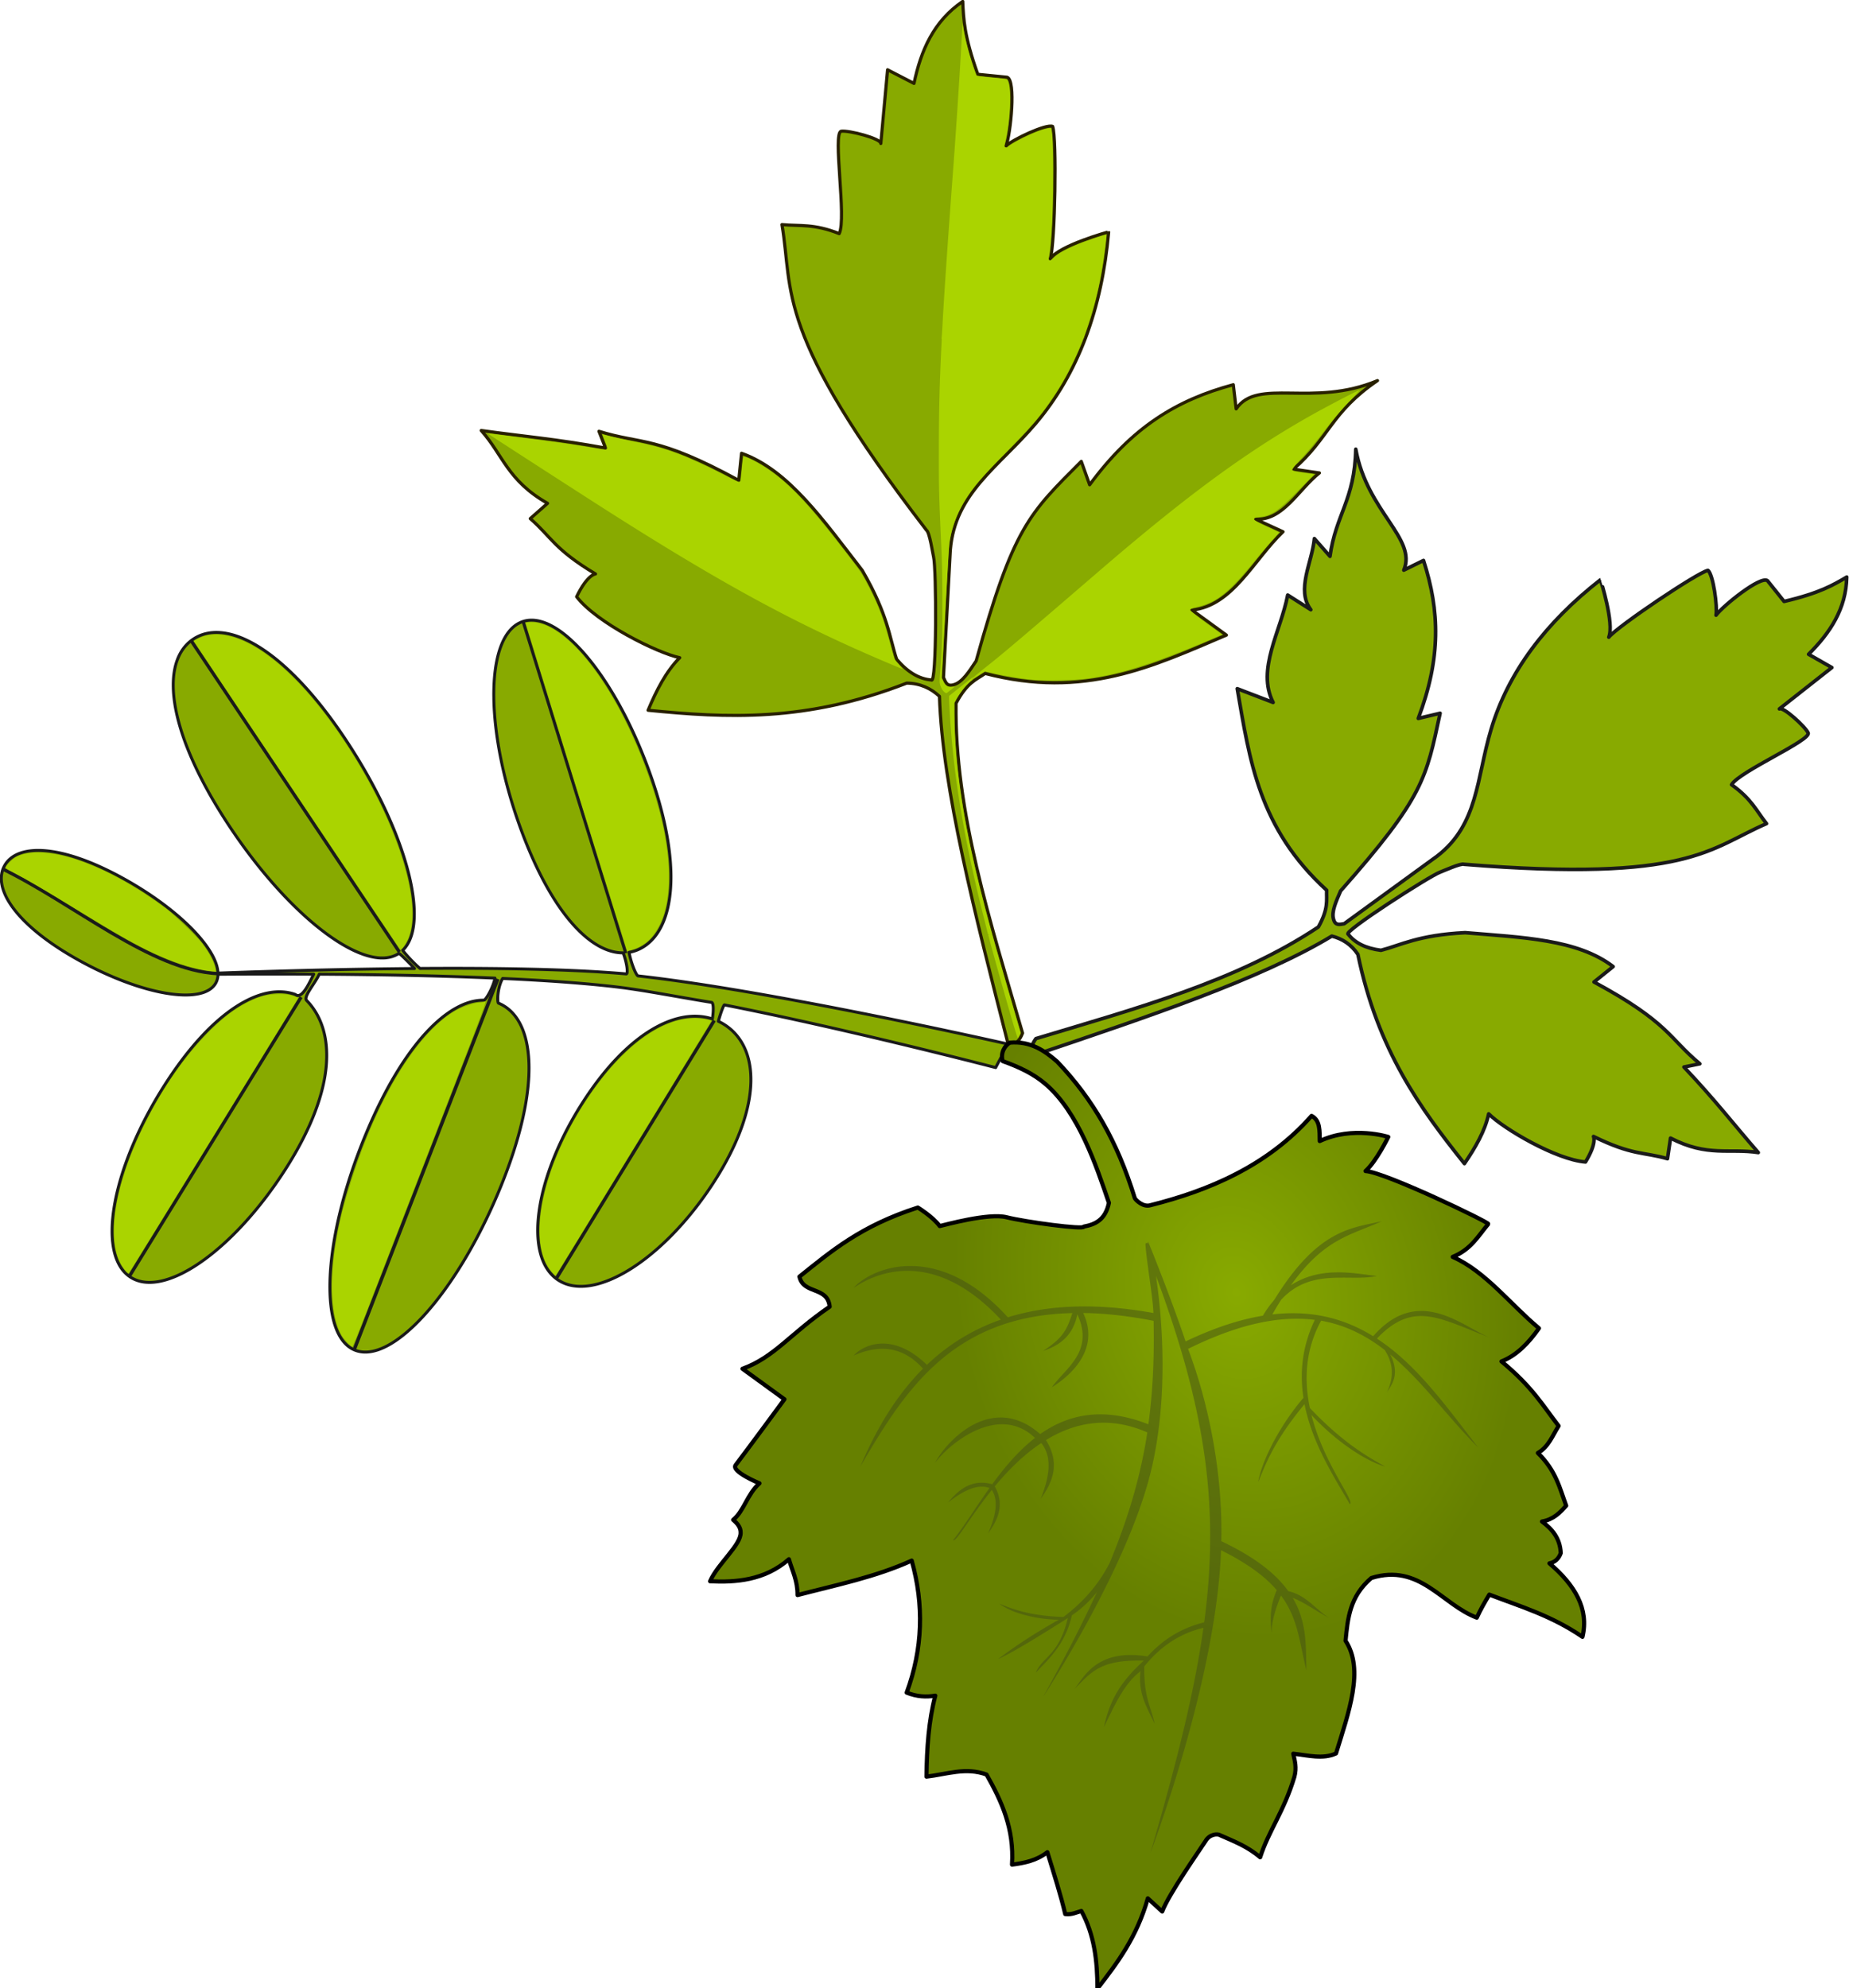
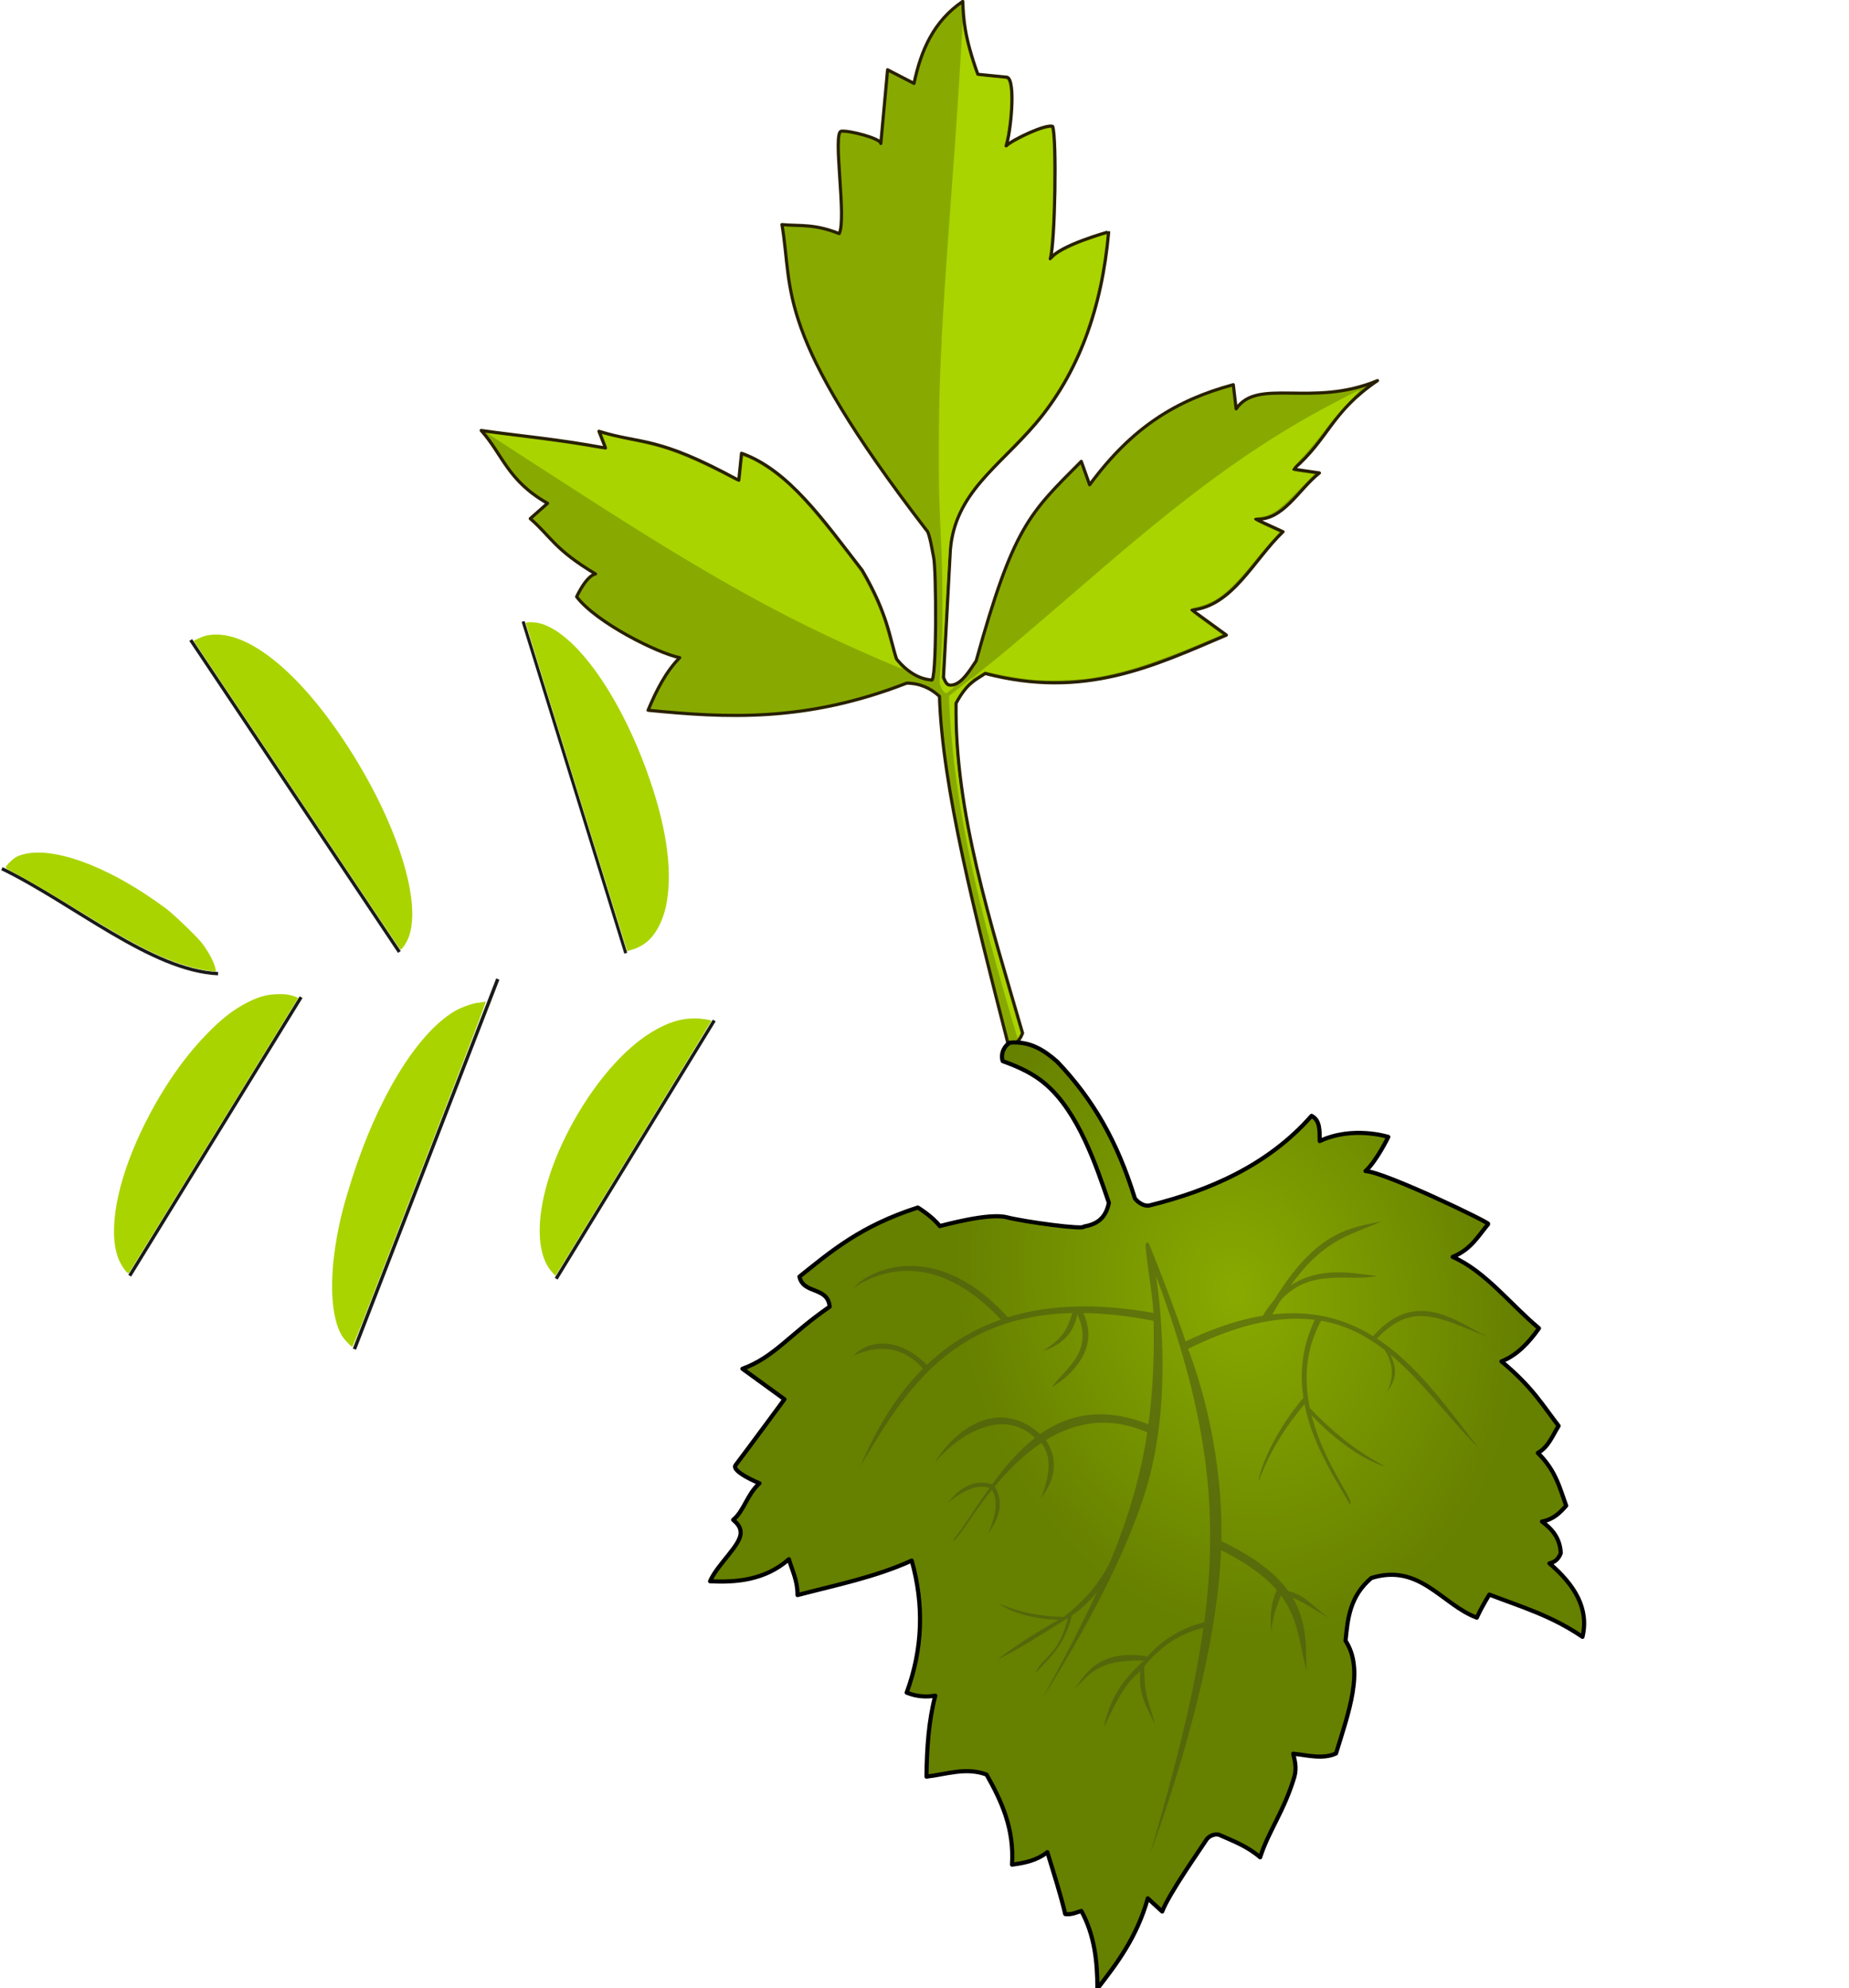
<svg xmlns="http://www.w3.org/2000/svg" viewBox="0 0 367.85 395.52">
  <defs>
    <radialGradient id="a" gradientUnits="userSpaceOnUse" cy="-503.56" cx="-2738.6" gradientTransform="matrix(-.41 .514 -.645 -.514 -4816.4 1602.3)" r="204.33">
      <stop offset="0" stop-color="#8a0" />
      <stop offset="1" stop-color="#668000" />
    </radialGradient>
  </defs>
-   <path d="M206.09 206.63c-.85 1.182-1.207 2.298-.185 3.234 22.424-7.572 45.02-15.124 59.053-23.628 2.077.53 3.859 1.64 5.19 3.638 3.933 19.07 12.4 30.619 21.192 41.63 2.19-3.215 4.084-6.473 4.827-9.903 2.933 2.945 13.415 9.121 19.26 9.573 2.324-3.804 1.594-5.073 1.594-5.073 7.748 3.812 9.925 3.045 14.715 4.425l.61-4.102c7.366 3.817 11.677 1.987 17.461 2.877-4.928-5.668-8.572-10.437-14.798-17.016l3.17-.646c-6.204-5.151-6.156-8.215-21.057-16.27l3.81-3.067c-7.1-5.448-18.014-5.785-29.446-6.747-9.304.455-12.872 2.51-16.75 3.508-3.08-.395-5.208-1.494-6.51-3.205-1.35-.308 16.311-11.672 18.33-12.366.575-.198 4.097-1.81 4.7-1.537 44.843 3.613 48.817-3.183 60.183-8.096-2.007-2.535-2.956-4.912-6.954-7.743 1.54-2.639 15.902-8.84 15.23-10.312-.569-1.246-5-5.297-5.72-4.764l10.448-8.229-4.637-2.646c4.268-4.24 7.463-9.024 7.596-15.361-2.717 1.593-5.375 3.185-12.462 4.854l-3.3-4.125c-1.33-1.093-8.864 4.99-10.245 6.862.315-1.65-.572-8.19-1.614-8.921-2.112.454-17.933 11.101-19.72 13.293 1.141-2.649-1.64-11.429-1.655-11.427-10.953 8.554-18.364 18.431-21.755 29.746-2.926 9.764-2.548 18.947-10.742 25.235l-18.494 13.46c-.829.103-1.743.468-2.106-.872-.468-1.5.508-3.598 1.401-5.661 16.6-18.768 17.004-22.392 19.794-35.348l-4.345 1.03c4.53-12.003 4.3-21.348 1.042-31.43l-3.921 1.932c2.662-6.348-7.305-11.576-9.557-24.062-.211 10.113-3.991 12.99-5.129 21.318l-3.107-3.537c-.446 4.767-3.686 10.195-.708 14.15l-4.596-2.92c-1.353 7.175-6.272 14.817-2.9 21.37l-7.14-2.739c2.481 14.185 4.22 27.712 17.792 40.102-.063 2.021.413 3.585-1.645 7.302-16.202 10.82-36.407 16.24-56.199 22.214z" stroke-linejoin="round" stroke="#1a1a1a" stroke-width=".711" fill="#8a0" />
-   <path d="M37.09 128.304c-4.996 5.305-3.156 18.143 8.1 35.384 12.21 18.701 27.507 30.34 34.163 25.995.12-.079 2.044 1.842 3.113 3.008-15.523.124-30.355.587-39.101.907-.167-4.875-7.766-12.68-18.69-18.747-12.563-6.978-21.29-7.086-23.774-2.614-2.483 4.472 2.218 11.826 14.783 18.805s24.756 9.012 27.24 4.54c.29-.52.436-1.11.446-1.75 4.788-.038 11.471-.058 19.04-.017-.757 1.459-2.302 5.156-3.657 4.036-6.655-2.385-16.414 3.112-25.845 17.785-10.548 16.41-13.777 33.548-7.21 38.28 6.566 4.733 20.445-4.733 30.993-21.143 10.547-16.41 9.957-27.967 4.293-33.75-.67-.76 1.79-3.49 2.524-5.207 10.754.067 23.207.272 34.963.783-.294 1.698-1.804 4.395-2.207 4.389-7.047-.1-16.033 8.708-23.513 26.737-8.559 20.629-9.54 39.817-2.197 42.864 7.343 3.046 20.232-11.21 28.79-31.838 8.56-20.63 7.185-34.12-.157-37.166-.314-.13-.243-3.134.811-4.917 8.404.387 16.319.929 22.765 1.699 5.419.647 11.897 1.948 18.84 3.07.384.239.358 1.683.121 3.281-6.997-2.298-16.676 2.65-25.485 16.136-9.912 15.174-12.232 31.216-5.177 35.823 7.054 4.608 20.81-3.96 30.721-19.134 9.912-15.174 9.49-27.02 2.436-31.629a10.735 10.735 0 00-1.305-.728c.504-1.813 1.066-3.289 1.211-3.26 25.043 4.937 53.955 12.473 53.955 12.473l2.482-4.674s-46.671-10.587-73.613-13.565c-.357-.039-1.371-2.39-1.801-4.692a7.668 7.668 0 002.194-.72c6.942-3.47 8.734-16.636 1.552-36.01s-18.635-32.266-25.576-28.794c-6.942 3.471-6.745 21.992.438 41.365 6.075 16.386 13.782 24.31 20.215 24.263.78 2.027 1.031 4.226.611 4.189-10.934-.97-26.2-1.191-41.022-1.088-1.491-1.235-3.495-3.556-3.428-3.621 5.48-5.297.858-23.191-10.838-41.104-12.21-18.701-24.131-25.177-30.788-20.83-.52.339-.99.733-1.414 1.183z" stroke-linejoin="round" stroke="#1a1a1a" stroke-width=".588" fill="#8a0" />
  <path d="M142.097 203.028l-31.447 51.373" stroke-linejoin="round" stroke="#1a1a1a" stroke-width=".661" fill="#540" />
  <path d="M109.81 253.072c-3.973-4.387-3.02-15.042 2.346-26.222 4.559-9.495 11.055-17.527 17.308-21.398 3.257-2.017 5.905-2.859 8.926-2.839 1.2.008 3.137.315 3.14.498.002.076-30.302 49.635-30.787 50.35l-.249.367-.683-.755z" fill="#aad400" />
  <path d="M124.493 189.642l-20.423-66.008" stroke="#1a1a1a" stroke-width=".608" fill="none" />
  <path d="M79.453 189.397l-41.51-62.062M43.38 193.71c-13.301-.607-28.665-13.925-42.997-20.888M59.901 198.387l-34.096 55.42" stroke-linejoin="round" stroke="#1a1a1a" stroke-width=".661" fill="none" />
-   <path d="M38.555 127.5c-.012.011-.012.017-.012.023.008.075 40.934 61.246 41.054 61.362.26.249 1.291-1.26 1.757-2.563 2.48-6.946-2.144-21.856-11.31-36.468-9.444-15.055-19.792-23.95-27.475-23.604-.57.026-1.358.14-1.742.25-.614.173-2.097.833-2.27 1.001zm-36.88 44.29c-.311.335-.53.628-.528.776.003.172.32.389 1.462.983 2.976 1.547 5.983 3.316 14.38 8.454 5.682 3.476 8.643 5.174 11.572 6.656 5.137 2.598 9.614 4.113 13.453 4.546l.943.105-.054-.385c-.17-1.222-1.287-3.395-2.724-5.294-.902-1.192-5.643-5.756-7.124-6.857-11.845-8.81-23.705-12.981-29.584-10.408-.49.215-1.276.868-1.796 1.424zm39.244 34.153c-4.81 4.993-9.215 11.535-12.777 19.003-4.901 10.274-6.664 19.873-4.648 25.291.394 1.057 1.153 2.32 1.732 2.882.165.16.342.252.395.197.108-.112 33.56-54.461 33.667-54.699.047-.105-.29-.264-1.073-.505-.89-.274-1.495-.348-2.781-.327-2.218.036-3.749.424-5.948 1.51-2.946 1.454-5.405 3.367-8.567 6.648zM128.473 187.566c-.825.625-1.793 1.114-2.676 1.351-.441.119-.838.253-.88.297-.044.045-.102.06-.13.033-.07-.068-20.194-65.086-20.205-65.288-.007-.1.415-.168 1.077-.171 7.022-.036 16.692 12.358 22.93 29.389 3.882 10.6 5.255 19.537 4.05 26.376-.612 3.475-2.193 6.516-4.166 8.012z" fill="#aad400" />
+   <path d="M38.555 127.5c-.012.011-.012.017-.012.023.008.075 40.934 61.246 41.054 61.362.26.249 1.291-1.26 1.757-2.563 2.48-6.946-2.144-21.856-11.31-36.468-9.444-15.055-19.792-23.95-27.475-23.604-.57.026-1.358.14-1.742.25-.614.173-2.097.833-2.27 1.001m-36.88 44.29c-.311.335-.53.628-.528.776.003.172.32.389 1.462.983 2.976 1.547 5.983 3.316 14.38 8.454 5.682 3.476 8.643 5.174 11.572 6.656 5.137 2.598 9.614 4.113 13.453 4.546l.943.105-.054-.385c-.17-1.222-1.287-3.395-2.724-5.294-.902-1.192-5.643-5.756-7.124-6.857-11.845-8.81-23.705-12.981-29.584-10.408-.49.215-1.276.868-1.796 1.424zm39.244 34.153c-4.81 4.993-9.215 11.535-12.777 19.003-4.901 10.274-6.664 19.873-4.648 25.291.394 1.057 1.153 2.32 1.732 2.882.165.16.342.252.395.197.108-.112 33.56-54.461 33.667-54.699.047-.105-.29-.264-1.073-.505-.89-.274-1.495-.348-2.781-.327-2.218.036-3.749.424-5.948 1.51-2.946 1.454-5.405 3.367-8.567 6.648zM128.473 187.566c-.825.625-1.793 1.114-2.676 1.351-.441.119-.838.253-.88.297-.044.045-.102.06-.13.033-.07-.068-20.194-65.086-20.205-65.288-.007-.1.415-.168 1.077-.171 7.022-.036 16.692 12.358 22.93 29.389 3.882 10.6 5.255 19.537 4.05 26.376-.612 3.475-2.193 6.516-4.166 8.012z" fill="#aad400" />
  <path d="M99.035 194.782l-28.527 73.632" stroke="#1a1a1a" stroke-width=".687" fill="#594700" />
  <path d="M70.087 267.925c-.266.005-1.6-1.412-2.083-2.212-2.136-3.542-2.527-10.834-1.036-19.31.683-3.879 1.44-6.835 3.03-11.83 5.096-16.006 12.76-28.627 20.194-33.25 1.352-.841 3.811-1.747 4.959-1.828.537-.037 1.153-.153 1.37-.258.391-.19.193.33-23.541 61.578-1.515 3.91-2.817 7.109-2.893 7.11z" fill="#aad400" />
  <g>
    <path d="M203.435 205.536c-.586 1.502-1.409 2.507-2.894 2.12-6.481-25.402-13.082-50.951-13.64-69.12-1.744-1.61-3.85-2.597-6.51-2.63-20.093 7.841-35.928 6.934-51.46 5.4 1.669-3.972 3.554-7.697 6.294-10.455-4.505-.95-16.563-6.968-20.507-12.127 2.135-4.452 3.755-4.539 3.755-4.539-8.214-4.902-8.813-7.388-12.983-11.007l3.444-3.04c-7.987-4.544-8.885-9.654-13.199-14.491 8.239 1.162 14.866 1.674 24.733 3.494l-1.31-3.336c8.527 2.66 11.345.77 27.813 9.762l.553-5.39c9.343 3.314 16.235 13.254 24.02 23.298 5.186 8.92 5.428 13.474 6.838 17.68 2.223 2.625 4.527 3.94 6.903 4.12 1.099 1.067 1.014-22.196.442-24.49-.163-.654-.787-4.9-1.406-5.295-30.388-39.496-26.468-47.283-28.753-60.807 3.565.337 6.346-.214 11.387 1.795 1.525-3.022-1.371-20.107.403-20.37 1.5-.223 7.937 1.454 7.875 2.444l1.348-14.67 5.255 2.715c1.367-6.523 3.888-12.375 9.697-16.319.157 3.485.28 6.914 3 14.507l5.822.58c1.818.577.707 11.245-.2 13.656 1.343-1.286 7.956-4.405 9.263-3.876.851 2.235.494 23.357-.466 26.339 1.773-2.658 11.608-5.366 11.615-5.351-1.346 15.335-6.058 28.175-14.528 38.147-7.31 8.605-16.072 13.79-16.976 25.194l-1.36 25.3c.405.833.616 1.902 2.08 1.432 1.676-.469 3.037-2.64 4.417-4.715 7.435-26.74 10.558-29.3 20.917-39.7l1.662 4.66c8.424-11.446 17.247-16.865 28.58-19.915l.568 4.808c4.294-6.3 15.16-.19 28.122-5.623-9.27 6.292-9.665 11.538-16.72 17.616l5.16.756c-4.16 3.288-7.253 9.571-12.723 9.187l5.485 2.512c-5.852 5.581-9.99 14.76-18.112 15.577l6.849 4.983c-14.678 6.246-28.296 12.784-47.993 7.64-1.84 1.276-3.58 1.777-5.793 5.93-.29 21.579 6.855 43.621 13.233 65.616z" stroke-linejoin="round" stroke="#282000" stroke-width=".63" fill="#8a0" />
    <path d="M270.464 77.625c-.305 0-6.823 3.41-10.213 5.338-12.662 7.2-24.408 15.853-41.7 30.748-14.745 12.702-18.772 16.125-21.991 18.673-1.642 1.3-2.989 2.417-3.27 2.709.029-.05.072-.116.138-.187.095-.104.133-.174.088-.158s-1.122.86-2.393 1.871l-2.304 1.832v.542c.002.837.198 4.239.374 6.43.906 11.28 2.951 22.923 6.48 36.925.48 1.907.877 3.487.877 3.506 0 .02.187.03.423.03-.236.003-.354.032-.354.098 0 .28 2.671 9.862 4.619 16.576.655 2.26 1.196 3.993 1.24 3.979.044-.014.195-.24.335-.503l.256-.482-.59-2a2750.74 2750.74 0 01-4.373-15.097 772.534 772.534 0 00-.69-2.433c-.03-.104-.12-.138-.413-.138.342 0 .397-.017.354-.128-.138-.361-1.601-5.891-2.344-8.864-3.455-13.828-5.067-24.7-5.15-34.835l-.01-2.225.403-.73c.829-1.46 2.108-3.024 3.073-3.771.207-.161.231-.203.098-.168-.082.023-.15.022-.167 0 .11 0 .7-.319 1.379-.758l1.32-.857 1.694.394a67.745 67.745 0 007.73 1.28c2.605.263 8.778.1 11.543-.305 6.718-.986 13.68-3.27 25.519-8.381l.67-.296-3.231-2.344c-1.776-1.291-3.195-2.459-3.152-2.59.044-.131.78-.403 1.625-.61 3.796-.933 6.266-2.946 11.415-9.288 1.305-1.607 2.906-3.48 3.556-4.166.65-.686 1.141-1.284 1.093-1.33-.049-.045-1.162-.575-2.472-1.172-1.31-.596-2.416-1.23-2.453-1.408-.049-.244.224-.365 1.084-.473 2.395-.3 3.65-1.14 7.436-4.993l3.466-3.526-2.137-.276c-1.372-.175-2.174-.376-2.245-.561-.064-.165.719-1.16 1.832-2.325 1.071-1.12 3.156-3.63 4.629-5.574 1.472-1.945 3.67-4.531 4.885-5.752 1.213-1.22 2.12-2.226 2.019-2.226zM191.488 4.634l-.246 4.54c-.278 5.14-1.036 16.772-1.527 23.332-1.049 14.017-1.85 25.556-2.167 31.349a161.42 161.42 0 01-.167 2.787l-.07.729h.05l-.069 1.438c-.38 7.732-.505 12.876-.512 21.086-.006 7.4.022 8.543.463 18.348.178 3.958.233 6.768.236 11.799.005 6.508-.062 8.6-.433 13.443-.132 1.72-.14 2.276-.04 2.65.187.693.483 1.223.867 1.546.187.157.394.248.463.207.158-.094 1.596-1.238 1.596-1.27 0-.014-.267.002-.591.029-.822.068-1.25-.209-1.684-1.093l-.325-.67.709-13c.39-7.146.773-13.45.857-14.015.437-2.96 1.532-5.868 3.22-8.549 1.576-2.503 3.12-4.314 7.731-9.021 5.645-5.763 7.386-7.802 9.958-11.72a53.596 53.596 0 003.397-5.96c.775-1.574 2.029-4.397 2.216-5.002l.08-.246h.048l.778-2.305c1.94-5.777 2.968-10.663 3.753-17.757.048-.437.038-.62-.05-.62-.228 0-3.501 1.098-4.983 1.673-1.58.614-3.66 1.62-4.442 2.147-.268.181-.735.57-1.044.857-.54.503-.816.578-.935.266-.028-.07.019-.443.098-.827.172-.836.423-3.82.6-7.091.184-3.354.192-14.743.01-16.625-.077-.804-.19-1.5-.245-1.556-.157-.158-1.56.19-2.935.729-2.066.807-5.409 2.576-5.673 3.004-.077.125-.377.133-.572.01-.122-.078-.102-.297.129-1.271.933-3.952 1.204-10.233.512-11.799-.233-.527.098-.452-3.694-.817-1.342-.13-2.485-.288-2.55-.355-.128-.13-.792-2.03-1.33-3.801-.475-1.562-1.066-4.042-1.29-5.417l-.197-1.182zM175.531 131.423c-17.785-7.601-32.316-15.53-55.124-30.077-5.61-3.579-23.212-14.945-23.351-15.08-.042-.04.268-.028.689.028.42.056 2.936.378 5.589.715 6.735.858 9.841 1.297 13.5 1.911 1.74.292 3.343.53 3.56.53.527 0 .515-.304-.07-1.776-.256-.644-.444-1.192-.419-1.218.026-.026.52.085 1.099.245s2.736.643 4.794 1.072c4.088.852 6.366 1.477 8.982 2.463 2.359.888 6.101 2.604 9.284 4.255 1.474.765 2.796 1.39 2.937 1.39.338 0 .374-.158.601-2.639.106-1.157.243-2.184.303-2.282.254-.41 3.756 1.475 6.188 3.33 3.935 3.002 7.32 6.72 14.035 15.412 3 3.882 3.377 4.442 4.594 6.804 1.447 2.808 2.444 5.14 3.16 7.397.442 1.39 1.83 6.29 1.981 6.997.04.185.45.754.911 1.263s.782.92.711.912c-.07-.009-1.85-.752-3.955-1.652z" fill="#aad400" />
  </g>
  <g>
    <path d="M-3526.3 433.58c-3.374-2.38-3.802-6.809-2.634-9.219 7.24-6.665 15.657-7.122 23.706-6.585 24.828 3.933 46.289 12.807 69.801 29.468.93.418 5.935 1.11 8.054-1.944 17.76-22.4 33.25-49.243 35.407-81.52 4.71-.882 7.516 3.475 10.536 7.243 8.124-15.693 25.023-21.73 25.023-21.73s2.637 12.823 1.317 19.755c7.576-5.23 62.476-16.776 62.557-15.804-.36 7.508.913 14.72-3.95 23.047 16.813-4.081 35.978 1.241 53.996 1.975.383 8.862-.616 17.032-4.61 23.706 19.409.701 28.793 4.744 40.828 7.902.505 5.488 2.318 10.975 0 16.462 12.204 1.461 18.717 7.061 26.34 11.853-.306 4.544-.854 9.058-4.61 13.17 6.013-.083 11.756 1.008 16.462 6.585.914 2.866.403 5.256-1.317 7.244 16.142.827 28.614 5.783 34.242 18.438-18.225 1.021-32.224 6.49-48.07 11.194.467 4.362 1.071 8.587 1.976 12.51-17.341 5.268-37.901-4.184-52.021 15.805-2.885 13.405 2.884 22.483 8.56 31.608 15.764 5.506 22.18 26.438 29.468 45.93-3.19 6.148-10.233 8.993-16.298 12.676 2.653 2.257 5.433 4.196 7.244 8.56 6.25 16.501 5.99 28.241 10.536 40.827-8.162-.433-14.827 1.63-21.73 3.293-1.546.079-4.5 2.694-3.951 6.585.412 4.909 1.474 31.104 4.115 39.674l-9.383-.823c7.239 18.165 7.3 33.797 7.243 49.387-8.04-10.498-17.008-19.76-28.974-25.023-1.554 2.043-2.51 4.285-5.268 5.926-7.102-5.836-16.25-12.184-25.023-18.438-1.658 6.411-5.624 10.898-9.877 15.145-9.638-14.41-22.681-21.252-36.217-26.998-10.15 3.125-15.444 11.71-22.39 18.438-8.26-11.012-15.643-22.134-20.412-33.583-3.006 3.171-6.661 5.822-11.853 7.244-6.715-21.58-19.187-38.782-36.876-52.021-8.955 16.865-21.752 31.533-33.583 46.753-4.265-5.63-9.17-7.734-13.828-11.194-3.024 15.34-13.705 24.659-23.706 31.608-2.233-8.775 1.242-23.15-2.634-27.657-1.342-1.853-3.71-2.533-6.585-2.634 1.58-6.701-2.177-13.792-.659-21.73 0 0-14.487 3.95-14.487 0 0-7.715-.658-40.726-.658-39.51l-25.023.658c8.85-13.89 7.903-27.194 15.146-49.387-6.805-7.316-13.61 3.111-20.413-2.634 4.668-18.839 8.45-37.299 25.023-61.24 0 0 8.26-.922 13.828.659 1.612-1.923 14.82-19.523 23.047-23.047 8.298-3.555 33.506-17.994 32.266-19.096 3.715-4.153 6.296-8.839 2.634-16.462-15.895-10.574-38.244-25.69-59.1-26.834-7.747-.425-15.11 1.2-23.212 3.786z" stroke-linejoin="round" stroke="#000" stroke-width="2" fill="url(#a)" transform="matrix(.327 .251 -.251 .327 1461.41 954.43)" />
    <path d="M274.86 242.983c-6.1 1.346-12.746 1.663-21.347 15.623a20.862 20.862 0 00-2.26 3.15c-4.59.756-9.68 2.396-15.384 5.123-3.25-9.626-7.492-19.95-7.492-19.95.108.31.132.459.105.519-.035-.184-.105-.52-.105-.52.031.423-.133.382-.28.386-.077-.041-.13-.045-.132.045-.055.042-.09.128-.076.331.223 3.347 1.49 10.488 1.576 13.536-11.726-2.118-21.215-1.553-28.96.857-14.113-15.597-27.39-9.692-30.705-5.827 4.056-2.83 15.656-8.377 29.315 6.284-5.866 2.049-10.699 5.177-14.713 9-6.708-6.536-12.498-4.137-14.564-1.86 4.213-1.832 9.265-2.45 13.79 2.614-5.548 5.548-9.49 12.438-12.493 19.523 8.502-14.54 17.95-30.048 42.212-30.577-1.156 3.531-1.941 4.94-5.818 7.526 2.699-.926 5.856-2.53 6.804-7.287 3.469 7.532-2.57 10.839-5.044 14.502 3.19-1.97 9.754-7.262 6.203-14.764 4.219.06 8.87.56 14.01 1.565.152 7.487-.161 14.178-1.035 20.587-9.11-3.594-16.021-1.926-21.53 1.943-9.476-8.35-18.597 1.256-20.922 5.736 2.8-3.811 12.643-11.917 19.894-4.968-3.287 2.548-6.066 5.858-8.508 9.208-4.33-1.183-6.914 1.4-8.787 3.636 2.79-2.171 5.679-3.801 8.25-2.896-2.736 3.833-5.06 7.65-7.245 10.375.62.487 3.271-4.49 7.702-9.975 1.461 2.248.638 5.416-.727 8.632 1.668-2.367 3.484-5.499 1.304-9.34 2.552-3.074 5.651-6.23 9.263-8.629 2.348 2.945 1.496 7.012-.109 11.104 2.002-2.87 4.166-6.696 1.033-11.692 5.609-3.434 12.38-4.942 20.17-1.526-1.323 8.678-3.734 16.906-7.493 25.966-2.493 4.917-6.005 8.356-9.196 10.758-6.83-.213-10.384-1.707-12.747-2.64 2.13 1.635 6.584 3.068 11.819 3.192-6.584 3.676-10.723 6.791-12.058 7.827 3.502-1.638 8.61-4.863 13.86-8.163-1.758 7.473-5.149 7.762-6.358 10.845 2.178-2.344 5.84-5.43 7.167-11.392a22.875 22.875 0 004.97-4.606c-2.908 6.335-6.45 13.162-10.72 20.871 0 0 16.607-25.207 21.419-44.713 3.874-15.707 2.044-32.502 1.058-39.096 10.043 26.95 12.609 46.212 9.598 68.933-4.904 1.22-8.516 3.727-11.276 6.788-9.995-1.613-12.61 3.994-14.544 6.5 3.52-3.583 5.259-5.868 13.808-5.67-4.624 4.193-6.763 7.817-7.946 13.23 1.96-3.932 3.917-8.618 7.28-11.095-.524 4.543 1.367 7.273 2.815 10.446-.634-3.238-2.178-5.149-2.062-11.426 2.782-3.46 6.553-6.451 11.765-7.679-1.821 13.04-5.443 27.26-10.536 44.751 0 0 13.081-34.066 14.043-60.188 5.382 2.682 8.816 5.29 11.08 7.933-1.326 3.177-1.36 5.528-1.013 8.624-.066-2.625 1.085-5.669 1.86-7.55 3.474 4.687 3.682 9.495 5.06 14.916-.144-4.571.202-9.489-2.721-14.433 1.92.663 4.899 2.76 7.24 3.993-2.724-1.75-4.62-4.577-8.113-5.329-2.399-3.35-6.464-6.7-13.344-9.95.32-13.173-2.456-27.368-6.616-38.259 10.442-5.155 18.564-6.622 25.223-5.775-2.594 5.42-3.004 10.65-2.26 15.506-4.969 5.822-8.361 12.834-8.994 16.726 1.432-3.394 3.067-8.062 9.206-15.46 1.576 8.034 6.17 14.96 9.015 19.89 1.089-.588-5.176-7.993-7.64-17.728 5.147 5.488 10.916 9.192 14.668 10.255-3.24-1.83-8.209-4.522-14.98-11.646-1.133-5.41-.996-11.44 2.237-17.376 4.904.861 8.996 3.005 12.66 5.836 1.509 2.372 2.048 5.063.4 8.476.864-1.452 2.772-3.517.696-7.6 6.398 5.297 11.527 12.603 17.516 18.548-5.44-6.998-10.837-14.636-17.718-19.954a38.29 38.29 0 00-2.459-1.744c7.3-7.66 12.524-3.985 22.397-.22-5.672-2.394-14.225-10.429-23.138-.252-5.514-3.413-11.985-5.275-20.064-4.335a79.75 79.75 0 011.742-2.9c5.926-6.479 13.633-3.534 19.05-4.757-3.759-.333-10.904-2.197-17.09 1.849 6.633-9.234 11.682-9.88 18.038-12.712z" fill-opacity=".506" fill="#445016" />
  </g>
</svg>